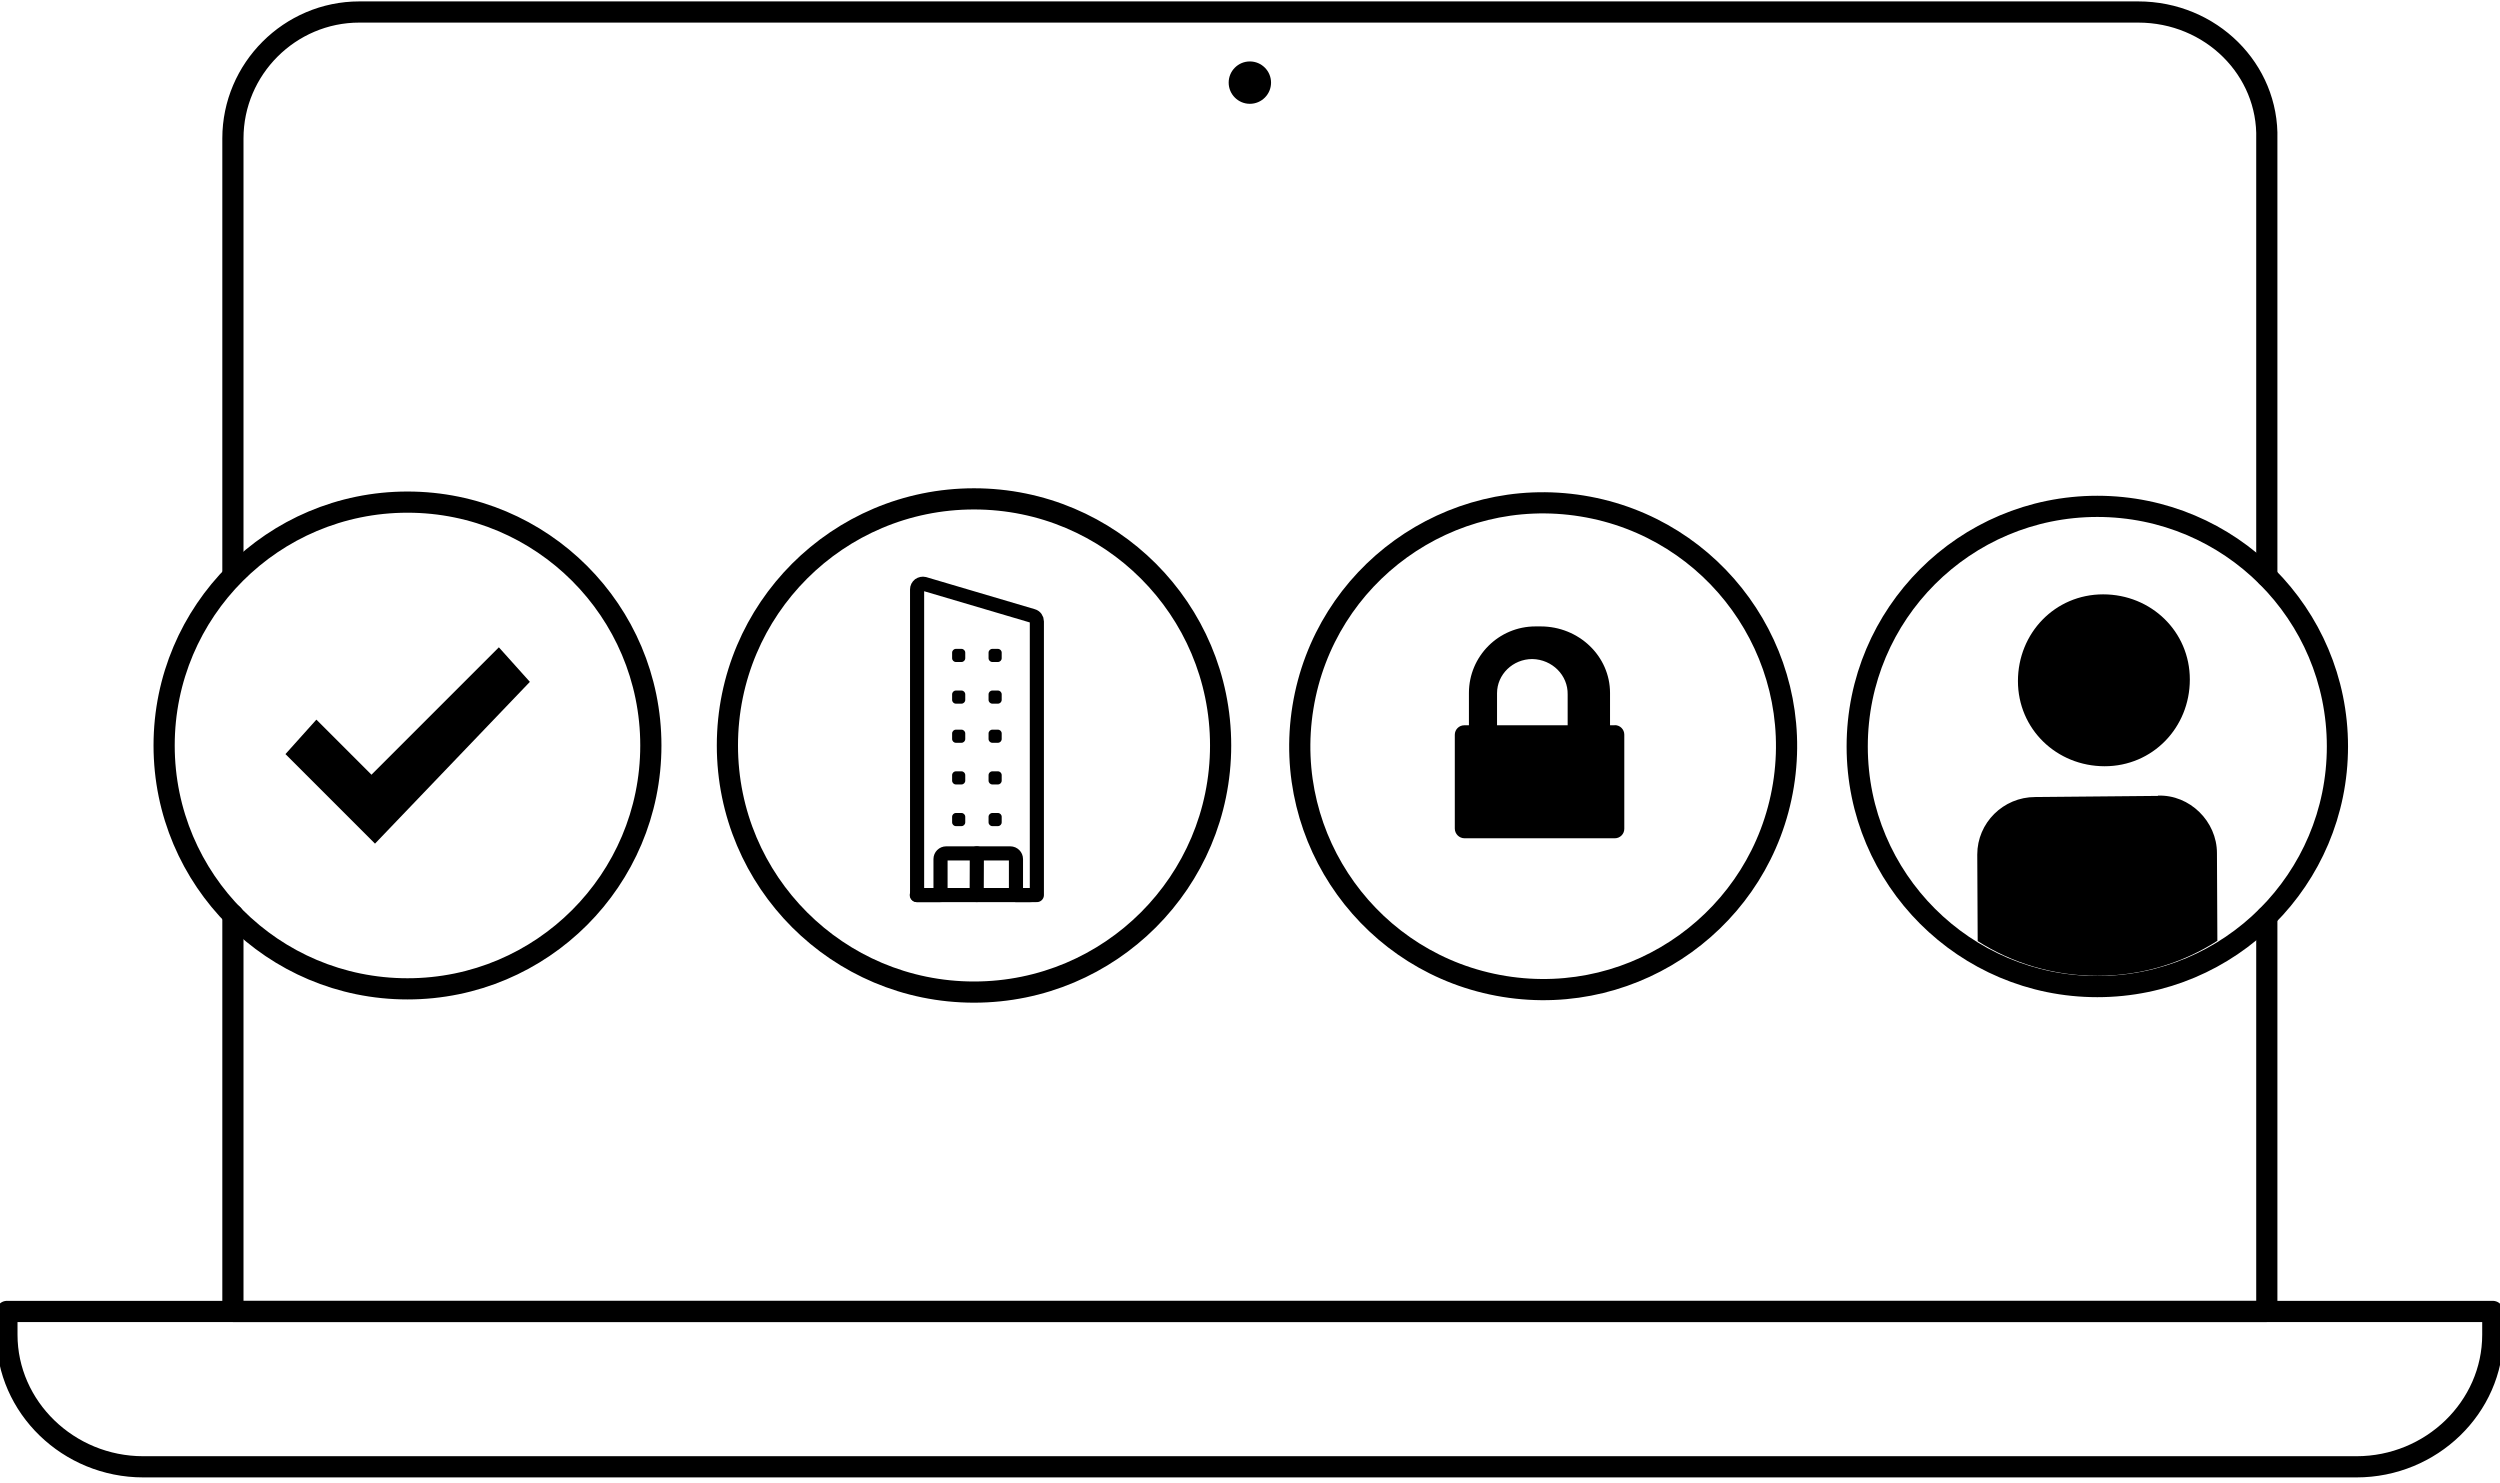
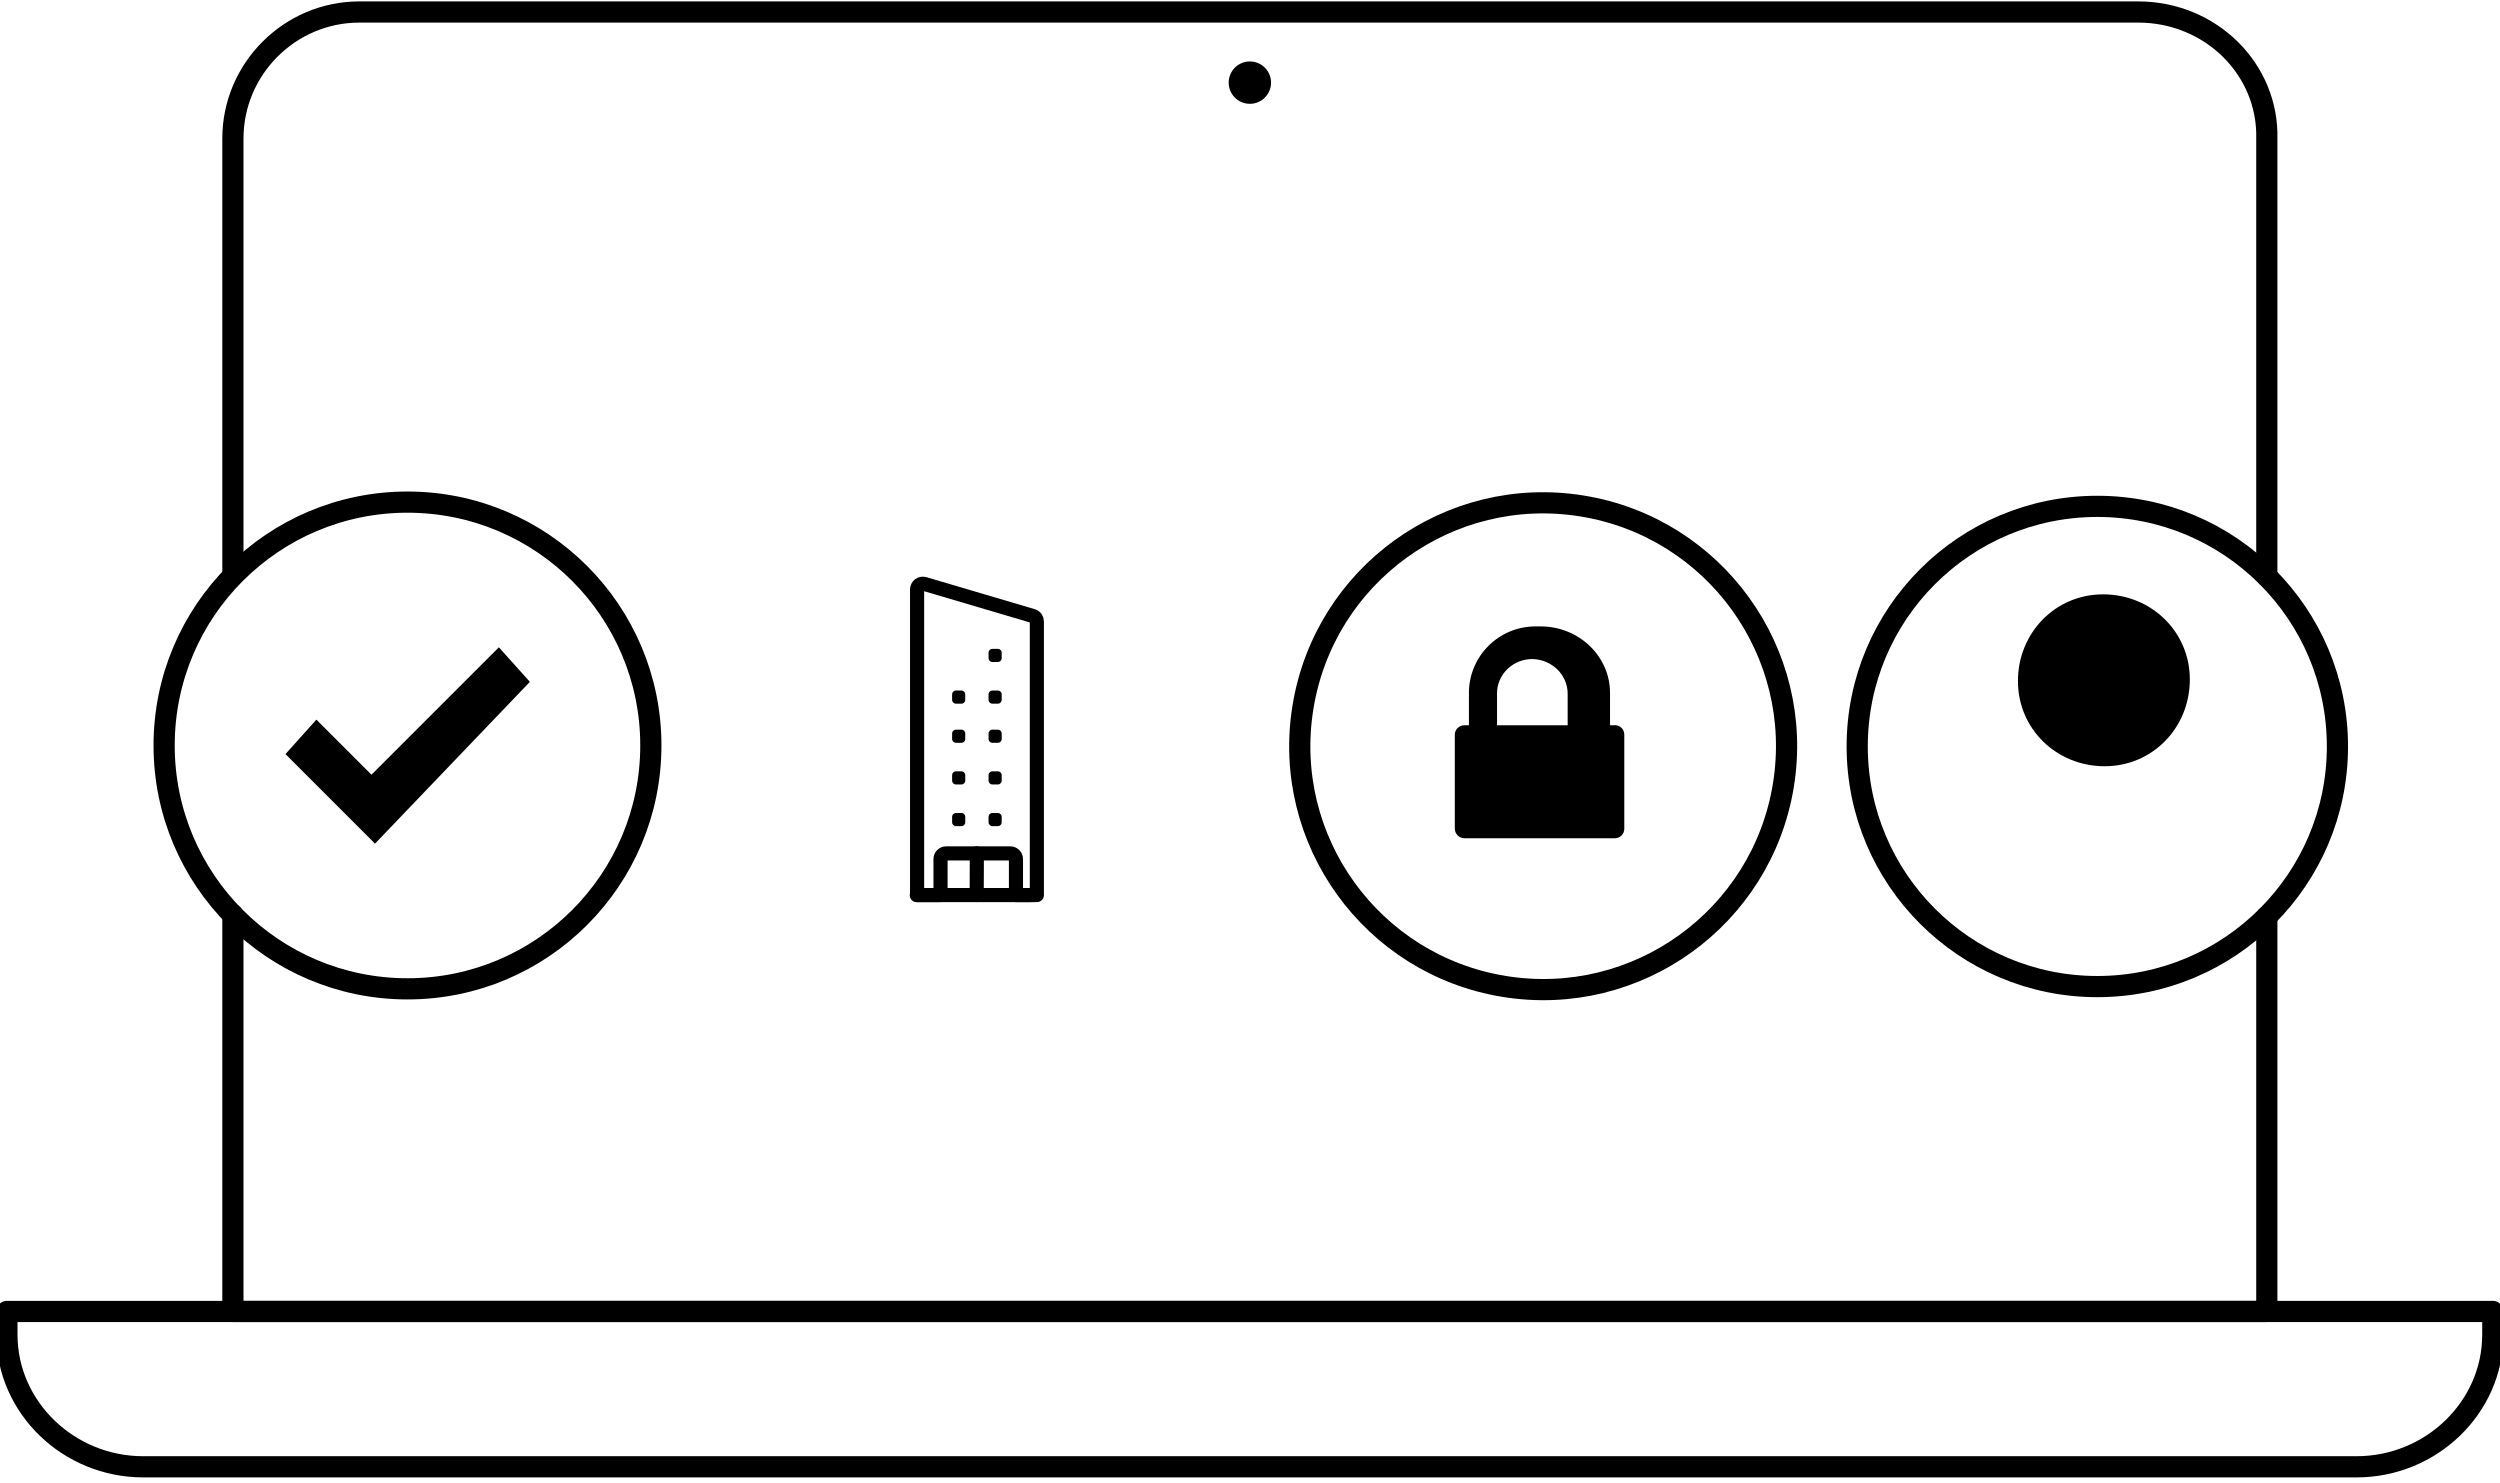
<svg xmlns="http://www.w3.org/2000/svg" width="100%" height="100%" viewBox="0 0 177 105" version="1.1" xml:space="preserve" style="fill-rule:evenodd;clip-rule:evenodd;stroke-linecap:round;stroke-linejoin:round;">
  <path d="M160.49,40.81L160.49,9.85C160.63,4.94 156.55,0.85 151.38,0.85L25.44,0.85C20.52,0.85 16.49,4.88 16.49,9.8L16.49,40.45" style="fill:none;fill-rule:nonzero;stroke:black;stroke-width:1.5px;" />
  <path d="M16.49,64.77L16.49,92.85L160.49,92.85L160.49,64.89" style="fill:none;fill-rule:nonzero;stroke:black;stroke-width:1.5px;" />
  <path d="M10.14,103.85L166.84,103.85C172.14,103.85 176.49,99.64 176.49,94.5L176.49,92.85L0.49,92.85L0.49,94.5C0.49,99.63 4.84,103.85 10.14,103.85Z" style="fill:none;fill-rule:nonzero;stroke:black;stroke-width:1.5px;" />
  <path d="M88.49,7.35C89.319,7.35 89.99,6.678 89.99,5.85C89.99,5.022 89.319,4.35 88.49,4.35C87.662,4.35 86.99,5.022 86.99,5.85C86.99,6.678 87.662,7.35 88.49,7.35Z" style="fill-rule:nonzero;" />
  <path d="M28.85,70.01C38.366,70.01 46.08,62.296 46.08,52.78C46.08,43.264 38.366,35.55 28.85,35.55C19.334,35.55 11.62,43.264 11.62,52.78C11.62,62.296 19.334,70.01 28.85,70.01Z" style="fill:none;fill-rule:nonzero;stroke:black;stroke-width:1.5px;" />
  <path d="M37.51,48.27L35.32,45.83L26.3,54.85L22.4,50.95L20.21,53.39L26.55,59.73L37.52,48.27L37.51,48.27Z" style="fill-rule:nonzero;" />
-   <path d="M68.96,70.24C78.603,70.24 86.42,62.423 86.42,52.78C86.42,43.137 78.603,35.32 68.96,35.32C59.317,35.32 51.5,43.137 51.5,52.78C51.5,62.423 59.317,70.24 68.96,70.24Z" style="fill:none;fill-rule:nonzero;stroke:black;stroke-width:1.5px;" />
  <path d="M73.41,63.37L73.41,44C73.41,43.82 73.3,43.66 73.12,43.61L65.439,41.34C65.32,41.31 65.189,41.34 65.089,41.41C64.989,41.49 64.93,41.6 64.93,41.73L64.93,63.37L66.589,63.37L66.589,60.82C66.589,60.6 66.77,60.42 66.99,60.42L71.529,60.42C71.749,60.42 71.93,60.6 71.93,60.82L71.93,63.37L73.41,63.37Z" style="fill:none;fill-rule:nonzero;stroke:black;stroke-width:1px;" />
  <path d="M64.91,63.37L72.98,63.37" style="fill:none;fill-rule:nonzero;stroke:black;stroke-width:1px;" />
  <path d="M68.07,49.82L67.68,49.82C67.53,49.82 67.41,49.7 67.41,49.55L67.41,49.16C67.41,49.01 67.53,48.89 67.68,48.89L68.07,48.89C68.22,48.89 68.34,49.01 68.34,49.16L68.34,49.55C68.34,49.7 68.22,49.82 68.07,49.82Z" style="fill-rule:nonzero;" />
  <path d="M70.65,49.82L70.26,49.82C70.11,49.82 69.99,49.7 69.99,49.55L69.99,49.16C69.99,49.01 70.11,48.89 70.26,48.89L70.65,48.89C70.8,48.89 70.92,49.01 70.92,49.16L70.92,49.55C70.92,49.7 70.8,49.82 70.65,49.82Z" style="fill-rule:nonzero;" />
  <path d="M68.07,52.59L67.68,52.59C67.53,52.59 67.41,52.47 67.41,52.32L67.41,51.93C67.41,51.78 67.53,51.66 67.68,51.66L68.07,51.66C68.22,51.66 68.34,51.78 68.34,51.93L68.34,52.32C68.34,52.47 68.22,52.59 68.07,52.59Z" style="fill-rule:nonzero;" />
  <path d="M70.65,52.59L70.26,52.59C70.11,52.59 69.99,52.47 69.99,52.32L69.99,51.93C69.99,51.78 70.11,51.66 70.26,51.66L70.65,51.66C70.8,51.66 70.92,51.78 70.92,51.93L70.92,52.32C70.92,52.47 70.8,52.59 70.65,52.59Z" style="fill-rule:nonzero;" />
  <path d="M68.07,55.54L67.68,55.54C67.53,55.54 67.41,55.42 67.41,55.27L67.41,54.88C67.41,54.73 67.53,54.61 67.68,54.61L68.07,54.61C68.22,54.61 68.34,54.73 68.34,54.88L68.34,55.27C68.34,55.42 68.22,55.54 68.07,55.54Z" style="fill-rule:nonzero;" />
  <path d="M70.65,55.54L70.26,55.54C70.11,55.54 69.99,55.42 69.99,55.27L69.99,54.88C69.99,54.73 70.11,54.61 70.26,54.61L70.65,54.61C70.8,54.61 70.92,54.73 70.92,54.88L70.92,55.27C70.92,55.42 70.8,55.54 70.65,55.54Z" style="fill-rule:nonzero;" />
-   <path d="M68.07,46.87L67.68,46.87C67.53,46.87 67.41,46.75 67.41,46.6L67.41,46.21C67.41,46.06 67.53,45.94 67.68,45.94L68.07,45.94C68.22,45.94 68.34,46.06 68.34,46.21L68.34,46.6C68.34,46.75 68.22,46.87 68.07,46.87Z" style="fill-rule:nonzero;" />
  <path d="M70.65,46.87L70.26,46.87C70.11,46.87 69.99,46.75 69.99,46.6L69.99,46.21C69.99,46.06 70.11,45.94 70.26,45.94L70.65,45.94C70.8,45.94 70.92,46.06 70.92,46.21L70.92,46.6C70.92,46.75 70.8,46.87 70.65,46.87Z" style="fill-rule:nonzero;" />
  <path d="M68.07,58.49L67.68,58.49C67.53,58.49 67.41,58.37 67.41,58.22L67.41,57.83C67.41,57.68 67.53,57.56 67.68,57.56L68.07,57.56C68.22,57.56 68.34,57.68 68.34,57.83L68.34,58.22C68.34,58.37 68.22,58.49 68.07,58.49Z" style="fill-rule:nonzero;" />
  <path d="M70.65,58.49L70.26,58.49C70.11,58.49 69.99,58.37 69.99,58.22L69.99,57.83C69.99,57.68 70.11,57.56 70.26,57.56L70.65,57.56C70.8,57.56 70.92,57.68 70.92,57.83L70.92,58.22C70.92,58.37 70.8,58.49 70.65,58.49Z" style="fill-rule:nonzero;" />
  <path d="M69.161,60.42L69.15,63.37" style="fill:none;fill-rule:nonzero;stroke:black;stroke-width:1px;" />
  <path d="M126.264,55.593C127.788,46.2 121.41,37.349 112.017,35.825C102.624,34.3 93.774,40.678 92.249,50.071C90.724,59.464 97.103,68.315 106.496,69.839C115.889,71.364 124.739,64.986 126.264,55.593Z" style="fill:none;fill-rule:nonzero;stroke:black;stroke-width:1.5px;" />
  <path d="M114.32,51.35L113.99,51.35L113.99,49.06C113.99,46.46 111.79,44.35 109.08,44.35L108.71,44.35C106.11,44.35 104,46.46 104,49.06L104,51.35L103.67,51.35C103.3,51.35 103,51.65 103,52.02L103,58.66C103,59.04 103.31,59.35 103.69,59.35L114.33,59.35C114.7,59.35 115,59.05 115,58.68L115,52.01C115,51.64 114.7,51.34 114.33,51.34L114.32,51.35ZM110.99,51.35L105.99,51.35L105.99,49.08C105.99,47.75 107.11,46.66 108.49,46.66C109.9,46.69 111.02,47.81 110.99,49.17L110.99,51.35Z" style="fill-rule:nonzero;" />
  <path d="M148.49,69.85C157.879,69.85 165.49,62.239 165.49,52.85C165.49,43.461 157.879,35.85 148.49,35.85C139.101,35.85 131.49,43.461 131.49,52.85C131.49,62.239 139.101,69.85 148.49,69.85Z" style="fill:none;fill-rule:nonzero;stroke:black;stroke-width:1.5px;" />
  <path d="M148.9,42.08C145.5,42.08 142.87,44.82 142.87,48.22C142.87,51.62 145.61,54.25 149.01,54.25C152.41,54.25 155.04,51.51 155.04,48.11C155.04,44.71 152.3,42.08 148.9,42.08Z" style="fill-rule:nonzero;" />
-   <path d="M152.78,56.35L144.09,56.43C141.83,56.43 139.99,58.26 139.99,60.5L140.02,66.63C142.47,68.19 145.37,69.09 148.5,69.09C151.63,69.09 154.54,68.18 156.99,66.61L156.96,60.4C156.96,58.16 155.04,56.25 152.78,56.33L152.78,56.35Z" style="fill-rule:nonzero;" />
</svg>